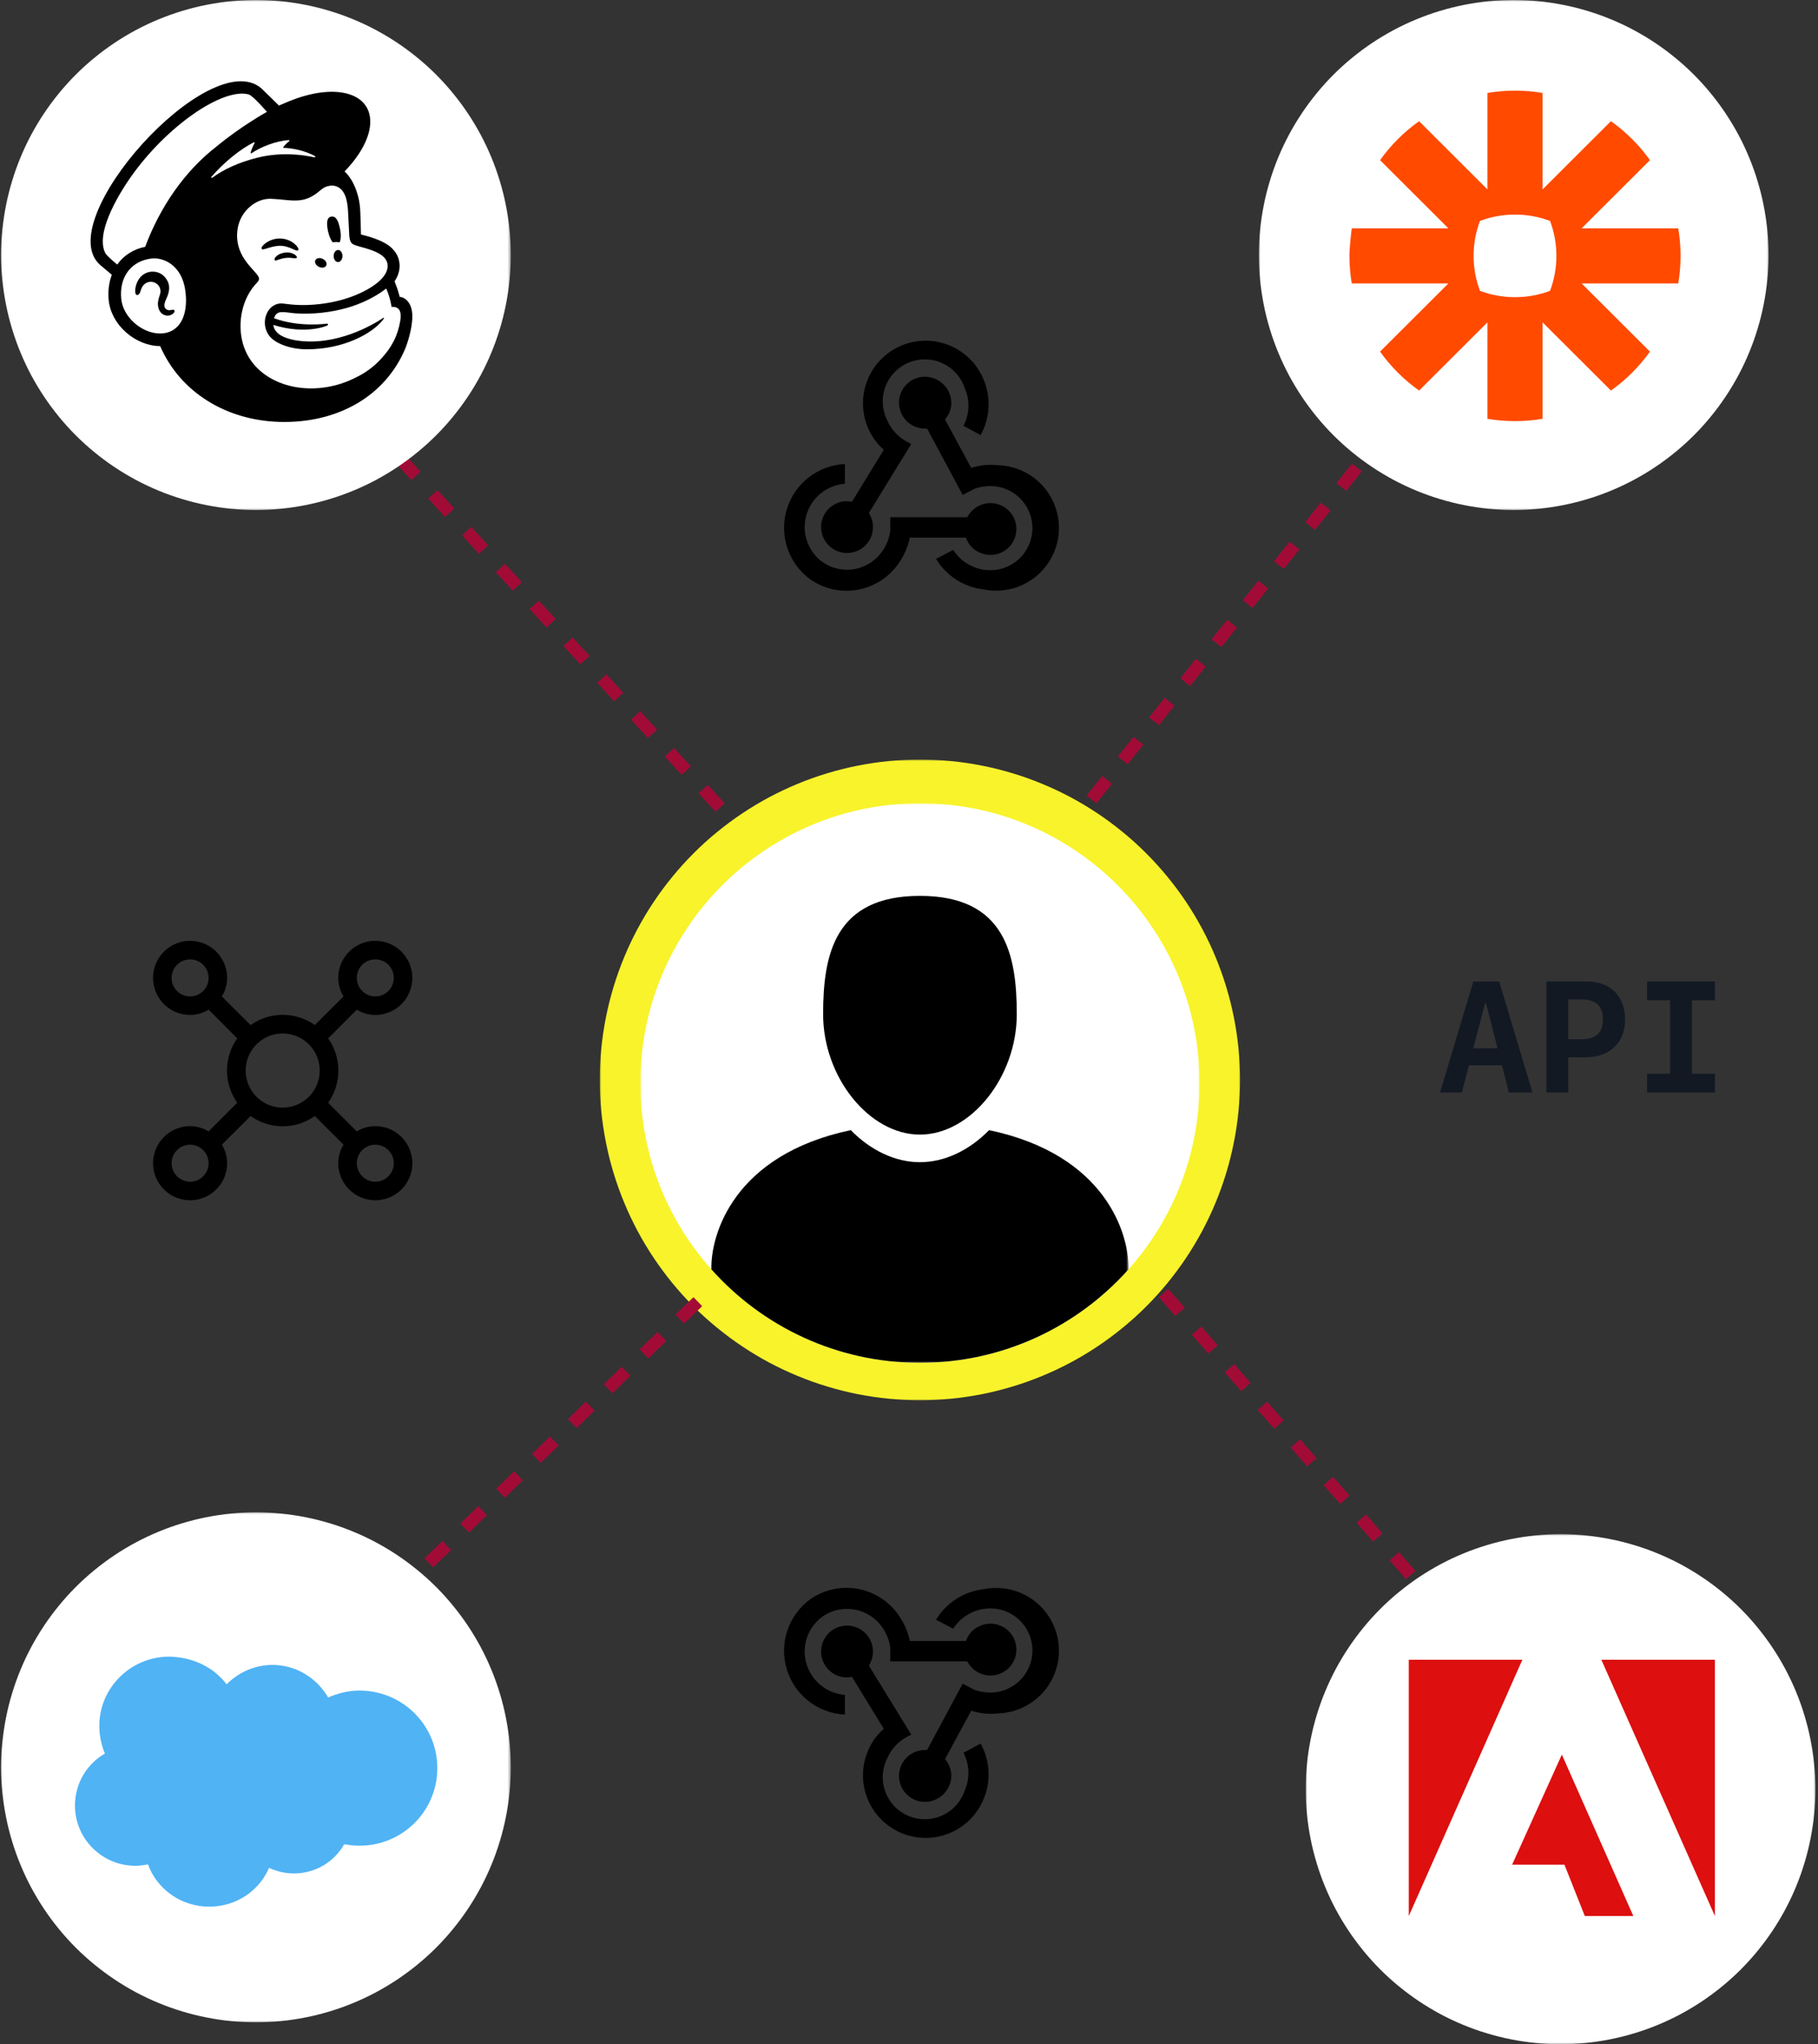
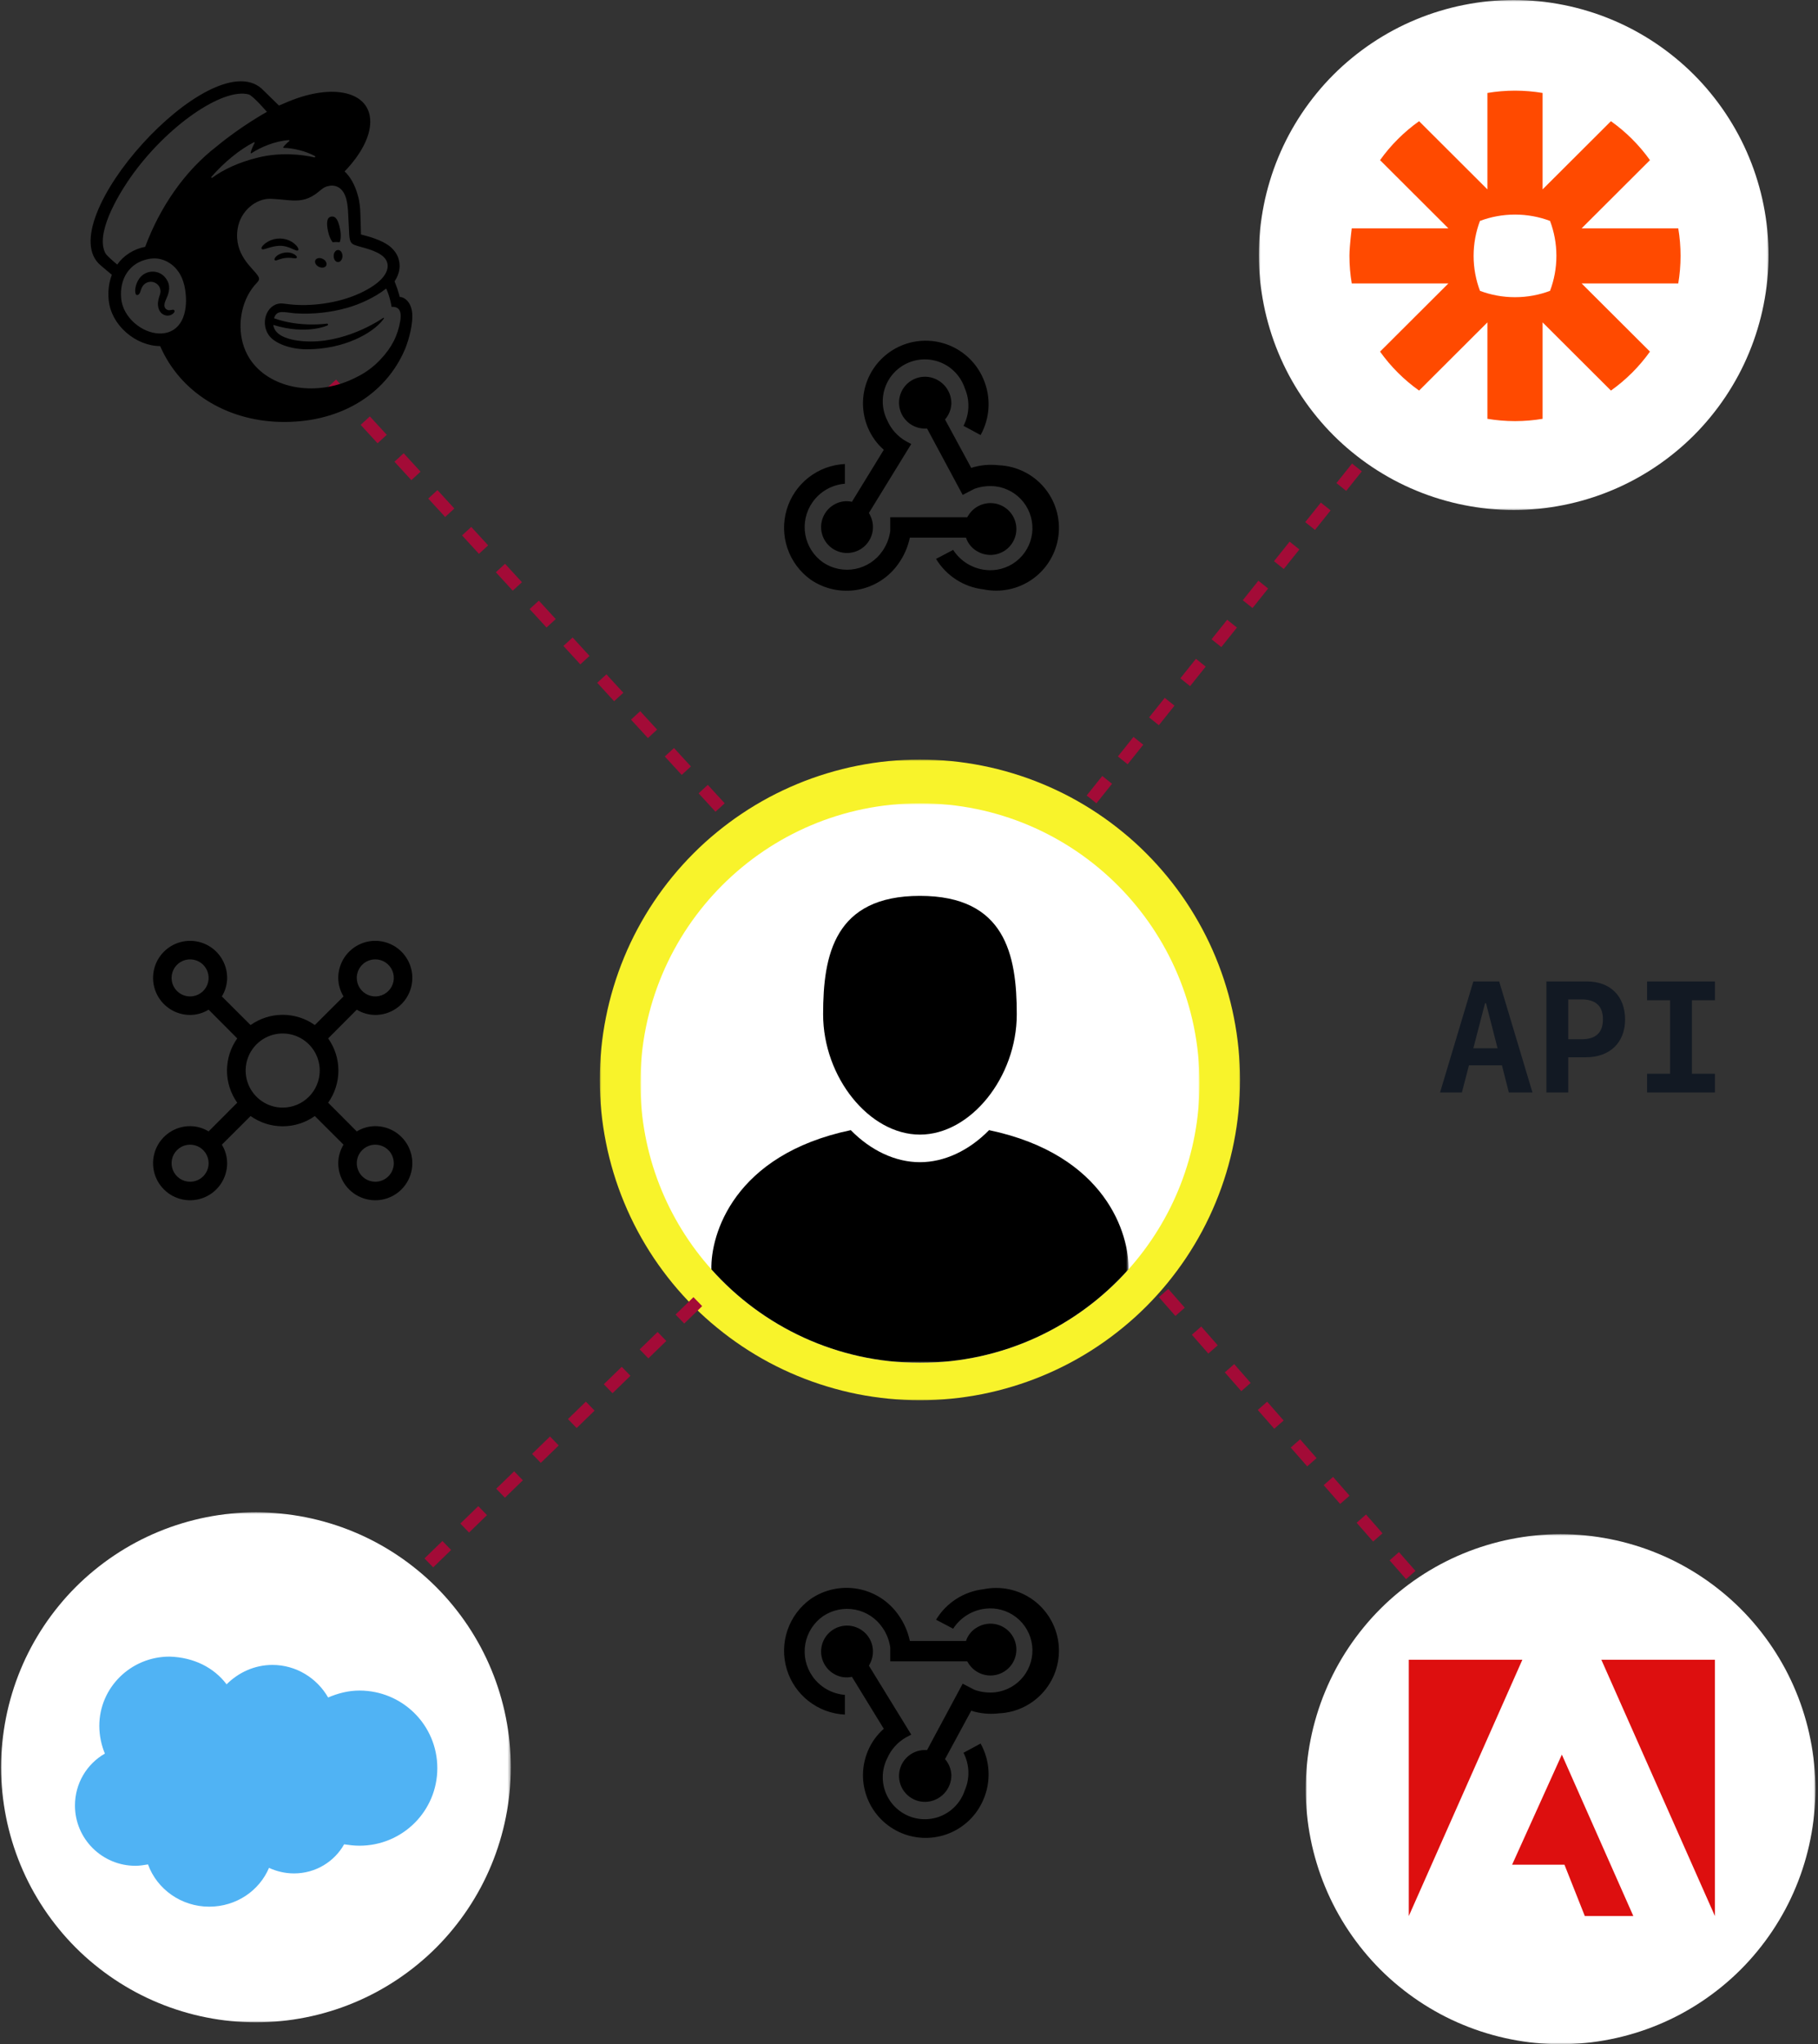
<svg xmlns="http://www.w3.org/2000/svg" width="582" height="654" viewBox="0 0 582 654" fill="none">
  <rect x="0" y="0" width="582" height="654" fill="#333333" stroke="none" />
  <mask id="mask0_2400_2063" style="mask-type:luminance" maskUnits="userSpaceOnUse" x="192" y="243" width="206" height="206">
    <path d="M192 243H397.43V448.43H192V243Z" fill="white" />
  </mask>
  <g mask="url(#mask0_2400_2063)">
    <path d="M396.977 345.495C396.977 348.842 396.812 352.189 396.483 355.536C396.154 358.883 395.66 362.189 395.002 365.481C394.357 368.773 393.534 372.024 392.56 375.248C391.586 378.458 390.461 381.613 389.172 384.713C387.896 387.813 386.456 390.844 384.878 393.807C383.287 396.77 381.572 399.637 379.707 402.436C377.841 405.22 375.839 407.909 373.712 410.515C371.586 413.108 369.337 415.59 366.963 417.963C364.59 420.337 362.108 422.586 359.501 424.712C356.909 426.839 354.22 428.841 351.422 430.707C348.637 432.572 345.757 434.301 342.807 435.878C339.844 437.456 336.813 438.896 333.713 440.172C330.613 441.461 327.458 442.586 324.234 443.56C321.024 444.534 317.773 445.357 314.481 446.015C311.189 446.66 307.87 447.154 304.536 447.483C301.189 447.812 297.842 447.977 294.482 447.977C291.135 447.977 287.788 447.812 284.441 447.483C281.107 447.154 277.788 446.66 274.496 446.015C271.203 445.357 267.952 444.534 264.743 443.56C261.519 442.586 258.364 441.461 255.264 440.172C252.164 438.896 249.132 437.456 246.169 435.878C243.22 434.301 240.34 432.572 237.555 430.707C234.757 428.841 232.068 426.839 229.476 424.712C226.869 422.586 224.386 420.337 222.013 417.963C219.64 415.59 217.391 413.108 215.264 410.515C213.138 407.909 211.136 405.22 209.27 402.436C207.404 399.637 205.69 396.77 204.099 393.807C202.521 390.844 201.081 387.813 199.805 384.713C198.516 381.613 197.391 378.458 196.417 375.248C195.443 372.024 194.62 368.773 193.975 365.481C193.317 362.189 192.823 358.883 192.494 355.536C192.165 352.189 192 348.842 192 345.495C192 342.135 192.165 338.788 192.494 335.441C192.823 332.107 193.317 328.788 193.975 325.496C194.62 322.203 195.443 318.952 196.417 315.743C197.391 312.533 198.516 309.378 199.805 306.264C201.081 303.164 202.521 300.132 204.099 297.183C205.69 294.22 207.404 291.34 209.27 288.555C211.136 285.757 213.138 283.068 215.264 280.476C217.391 277.883 219.64 275.4 222.013 273.027C224.386 270.64 226.869 268.391 229.476 266.264C232.068 264.138 234.757 262.136 237.555 260.27C240.34 258.404 243.22 256.69 246.169 255.099C249.132 253.521 252.164 252.095 255.264 250.805C258.364 249.516 261.519 248.391 264.743 247.417C267.952 246.443 271.203 245.62 274.496 244.975C277.788 244.317 281.107 243.823 284.441 243.494C287.788 243.165 291.135 243 294.482 243C297.842 243 301.189 243.165 304.536 243.494C307.87 243.823 311.189 244.317 314.481 244.975C317.773 245.62 321.024 246.443 324.234 247.417C327.458 248.391 330.613 249.516 333.713 250.805C336.813 252.095 339.844 253.521 342.807 255.099C345.757 256.69 348.637 258.404 351.422 260.27C354.22 262.136 356.909 264.138 359.501 266.264C362.108 268.391 364.59 270.64 366.963 273.027C369.337 275.4 371.586 277.883 373.712 280.476C375.839 283.068 377.841 285.757 379.707 288.555C381.572 291.34 383.287 294.22 384.878 297.183C386.456 300.132 387.896 303.164 389.172 306.264C390.461 309.378 391.586 312.533 392.56 315.743C393.534 318.952 394.357 322.203 395.002 325.496C395.66 328.788 396.154 332.107 396.483 335.441C396.812 338.788 396.977 342.135 396.977 345.495Z" fill="#F8F32B" />
  </g>
  <mask id="mask1_2400_2063" style="mask-type:luminance" maskUnits="userSpaceOnUse" x="205" y="257" width="179" height="179">
    <path d="M205 257H384V436H205V257Z" fill="white" />
  </mask>
  <g mask="url(#mask1_2400_2063)">
    <path d="M384.01 346.5C384.01 369.401 375.411 390.288 361.268 406.107C344.874 424.455 321.041 436 294.5 436C267.969 436 244.117 424.455 227.742 406.107C213.589 390.288 205 369.401 205 346.5C205 297.069 245.069 257 294.5 257C343.931 257 384.01 297.069 384.01 346.5Z" fill="white" />
  </g>
  <path d="M294.5 362.994C310.725 362.994 325.503 344.636 325.503 324.483C325.503 305.44 321.814 286.616 294.5 286.616C267.185 286.616 263.506 305.44 263.506 324.483C263.506 344.636 278.274 362.994 294.5 362.994Z" fill="black" />
  <mask id="mask2_2400_2063" style="mask-type:luminance" maskUnits="userSpaceOnUse" x="226" y="360" width="136" height="76">
    <path d="M226.77 360.018H361.337V436H226.77V360.018Z" fill="white" />
  </mask>
  <g mask="url(#mask2_2400_2063)">
    <path d="M361.266 406.108C344.872 424.456 321.039 436 294.498 436C267.968 436 244.115 424.456 227.74 406.108C227.453 395.059 234.822 369.441 272.361 361.566C278.788 368.122 286.693 371.821 294.498 371.821C302.314 371.821 310.209 368.122 316.635 361.566C354.185 369.441 361.544 395.059 361.266 406.108Z" fill="black" />
  </g>
  <line x1="349.438" y1="255.751" x2="461.438" y2="115.751" stroke="#A30B37" stroke-width="4" stroke-dasharray="8 8" />
  <mask id="mask3_2400_2063" style="mask-type:luminance" maskUnits="userSpaceOnUse" x="403" y="0" width="164" height="164">
    <path d="M403 0H566.52V163.498H403V0Z" fill="white" />
  </mask>
  <g mask="url(#mask3_2400_2063)">
    <path d="M566.16 81.585C566.16 84.25 566.029 86.914 565.767 89.578C565.505 92.231 565.112 94.874 564.588 97.494C564.074 100.115 563.419 102.702 562.644 105.257C561.869 107.823 560.974 110.335 559.947 112.802C558.932 115.27 557.785 117.683 556.53 120.042C555.263 122.389 553.898 124.682 552.413 126.899C550.928 129.126 549.334 131.266 547.642 133.33C545.949 135.404 544.159 137.381 542.27 139.27C540.381 141.159 538.404 142.949 536.33 144.642C534.266 146.334 532.126 147.928 529.899 149.413C527.682 150.898 525.389 152.263 523.042 153.53C520.683 154.785 518.27 155.932 515.802 156.947C513.335 157.974 510.823 158.869 508.257 159.644C505.702 160.419 503.115 161.074 500.494 161.588C497.874 162.112 495.231 162.505 492.578 162.767C489.914 163.029 487.25 163.16 484.585 163.16C481.91 163.16 479.246 163.029 476.582 162.767C473.929 162.505 471.286 162.112 468.666 161.588C466.045 161.074 463.458 160.419 460.903 159.644C458.337 158.869 455.825 157.974 453.358 156.947C450.89 155.932 448.477 154.785 446.118 153.53C443.771 152.263 441.478 150.898 439.261 149.413C437.034 147.928 434.894 146.334 432.83 144.642C430.756 142.949 428.779 141.159 426.89 139.27C425.001 137.381 423.211 135.404 421.518 133.33C419.826 131.266 418.232 129.126 416.747 126.899C415.262 124.682 413.897 122.389 412.63 120.042C411.375 117.683 410.228 115.27 409.213 112.802C408.186 110.335 407.291 107.823 406.516 105.257C405.741 102.702 405.085 100.115 404.572 97.494C404.048 94.874 403.655 92.231 403.393 89.578C403.131 86.914 403 84.25 403 81.585C403 78.91 403.131 76.246 403.393 73.582C403.655 70.929 404.048 68.286 404.572 65.666C405.085 63.045 405.741 60.458 406.516 57.903C407.291 55.337 408.186 52.825 409.213 50.358C410.228 47.89 411.375 45.477 412.63 43.118C413.897 40.771 415.262 38.478 416.747 36.261C418.232 34.034 419.826 31.894 421.518 29.83C423.211 27.756 425.001 25.779 426.89 23.89C428.779 22.001 430.756 20.211 432.83 18.518C434.894 16.826 437.034 15.232 439.261 13.747C441.478 12.262 443.771 10.897 446.118 9.63C448.477 8.375 450.89 7.228 453.358 6.213C455.825 5.186 458.337 4.291 460.903 3.516C463.458 2.741 466.045 2.086 468.666 1.572C471.286 1.048 473.929 0.655 476.582 0.393C479.246 0.131 481.91 0 484.585 0C487.25 0 489.914 0.131 492.578 0.393C495.231 0.655 497.874 1.048 500.494 1.572C503.115 2.086 505.702 2.741 508.257 3.516C510.823 4.291 513.335 5.186 515.802 6.213C518.27 7.228 520.683 8.375 523.042 9.63C525.389 10.897 527.682 12.262 529.899 13.747C532.126 15.232 534.266 16.826 536.33 18.518C538.404 20.211 540.381 22.001 542.27 23.89C544.159 25.779 545.949 27.756 547.642 29.83C549.334 31.894 550.928 34.034 552.413 36.261C553.898 38.478 555.263 40.771 556.53 43.118C557.785 45.477 558.932 47.89 559.947 50.358C560.974 52.825 561.869 55.337 562.644 57.903C563.419 60.458 564.074 63.045 564.588 65.666C565.112 68.286 565.505 70.929 565.767 73.582C566.029 76.246 566.16 78.91 566.16 81.585Z" fill="white" />
  </g>
  <path d="M485.033 29C488.027 29.006 490.972 29.259 493.834 29.737V60.593L515.71 38.774C518.126 40.49 520.386 42.398 522.476 44.483C524.567 46.568 526.486 48.828 528.206 51.237L506.33 73.056H537.266C537.746 75.911 538 78.837 538 81.829V81.901C538 84.893 537.746 87.824 537.266 90.679H506.324L528.206 112.493C526.486 114.902 524.567 117.162 522.482 119.247H522.476C520.386 121.331 518.126 123.245 515.716 124.956L493.834 103.137V133.993C490.977 134.471 488.032 134.724 485.038 134.73H484.962C481.966 134.724 479.033 134.471 476.171 133.993V103.137L454.296 124.956C449.464 121.529 445.241 117.311 441.799 112.493L463.676 90.679H432.739C432.254 87.819 432 84.876 432 81.884V81.731C432.005 80.954 432.056 80.005 432.129 79.024L432.151 78.729C432.368 75.967 432.739 73.056 432.739 73.056H463.676L441.799 51.237C443.514 48.828 445.428 46.573 447.518 44.494L447.528 44.483C449.614 42.398 451.879 40.49 454.296 38.774L476.171 60.593V29.737C479.033 29.259 481.973 29.006 484.972 29H485.033ZM485.028 68.651H484.977C481.04 68.651 477.269 69.371 473.783 70.68C472.477 74.151 471.754 77.913 471.748 81.84V81.89C471.754 85.817 472.477 89.579 473.789 93.049C477.269 94.359 481.04 95.079 484.977 95.079H485.028C488.965 95.079 492.736 94.359 496.217 93.049C497.528 89.573 498.252 85.817 498.252 81.89V81.84C498.252 77.913 497.528 74.151 496.217 70.68C492.736 69.371 488.965 68.651 485.028 68.651Z" fill="#FF4A00" />
  <line x1="230.526" y1="258.352" x2="102.047" y2="118.352" stroke="#A30B37" stroke-width="4" stroke-dasharray="8 8" />
  <mask id="mask4_2400_2063" style="mask-type:luminance" maskUnits="userSpaceOnUse" x="0" y="0" width="164" height="164">
    <path d="M163.52 0H-0.001V163.498H163.52V0Z" fill="white" />
  </mask>
  <g mask="url(#mask4_2400_2063)">
-     <path d="M0.36 81.585C0.36 84.25 0.491 86.914 0.753 89.578C1.015 92.231 1.408 94.874 1.932 97.494C2.445 100.115 3.1 102.702 3.875 105.257C4.651 107.823 5.546 110.335 6.572 112.802C7.588 115.27 8.734 117.683 9.99 120.042C11.257 122.389 12.621 124.682 14.106 126.899C15.591 129.126 17.186 131.266 18.878 133.33C20.57 135.404 22.361 137.381 24.25 139.27C26.139 141.159 28.115 142.949 30.19 144.642C32.254 146.334 34.394 147.928 36.621 149.413C38.837 150.898 41.13 152.263 43.478 153.53C45.837 154.785 48.249 155.932 50.717 156.947C53.185 157.974 55.696 158.869 58.262 159.644C60.817 160.419 63.405 161.074 66.025 161.588C68.646 162.112 71.288 162.505 73.942 162.767C76.606 163.029 79.27 163.16 81.934 163.16C84.609 163.16 87.273 163.029 89.938 162.767C92.591 162.505 95.233 162.112 97.854 161.588C100.474 161.074 103.062 160.419 105.617 159.644C108.183 158.869 110.694 157.974 113.162 156.947C115.63 155.932 118.043 154.785 120.401 153.53C122.749 152.263 125.042 150.898 127.258 149.413C129.486 147.928 131.626 146.334 133.689 144.642C135.764 142.949 137.74 141.159 139.629 139.27C141.518 137.381 143.309 135.404 145.001 133.33C146.694 131.266 148.288 129.126 149.773 126.899C151.258 124.682 152.623 122.389 153.889 120.042C155.145 117.683 156.291 115.27 157.307 112.802C158.333 110.335 159.228 107.823 160.004 105.257C160.779 102.702 161.434 100.115 161.947 97.494C162.471 94.874 162.864 92.231 163.126 89.578C163.389 86.914 163.52 84.25 163.52 81.585C163.52 78.91 163.389 76.246 163.126 73.582C162.864 70.929 162.471 68.286 161.947 65.666C161.434 63.045 160.779 60.458 160.004 57.903C159.228 55.337 158.333 52.825 157.307 50.358C156.291 47.89 155.145 45.477 153.889 43.118C152.623 40.771 151.258 38.478 149.773 36.261C148.288 34.034 146.694 31.894 145.001 29.83C143.309 27.756 141.518 25.779 139.629 23.89C137.74 22.001 135.764 20.211 133.689 18.518C131.626 16.826 129.486 15.232 127.258 13.747C125.042 12.262 122.749 10.897 120.401 9.63C118.043 8.375 115.63 7.228 113.162 6.213C110.694 5.186 108.183 4.291 105.617 3.516C103.062 2.741 100.474 2.086 97.854 1.572C95.233 1.048 92.591 0.655 89.938 0.393C87.273 0.131 84.609 0 81.934 0C79.27 0 76.606 0.131 73.942 0.393C71.288 0.655 68.646 1.048 66.025 1.572C63.405 2.086 60.817 2.741 58.262 3.516C55.696 4.291 53.185 5.186 50.717 6.213C48.249 7.228 45.837 8.375 43.478 9.63C41.13 10.897 38.837 12.262 36.621 13.747C34.394 15.232 32.254 16.826 30.19 18.518C28.115 20.211 26.139 22.001 24.25 23.89C22.361 25.779 20.57 27.756 18.878 29.83C17.186 31.894 15.591 34.034 14.106 36.261C12.621 38.478 11.257 40.771 9.99 43.118C8.734 45.477 7.588 47.89 6.572 50.358C5.546 52.825 4.651 55.337 3.875 57.903C3.1 60.458 2.445 63.045 1.932 65.666C1.408 68.286 1.015 70.929 0.753 73.582C0.491 76.246 0.36 78.91 0.36 81.585Z" fill="white" />
-   </g>
+     </g>
  <line x1="372.504" y1="413.681" x2="479.504" y2="535.681" stroke="#A30B37" stroke-width="4" stroke-dasharray="8 8" />
  <mask id="mask5_2400_2063" style="mask-type:luminance" maskUnits="userSpaceOnUse" x="418" y="490" width="164" height="164">
    <path d="M418 654H581.52V490.502H418V654Z" fill="white" />
  </mask>
  <g mask="url(#mask5_2400_2063)">
    <path d="M581.16 572.415C581.16 569.75 581.029 567.086 580.767 564.422C580.505 561.769 580.112 559.126 579.588 556.506C579.074 553.885 578.419 551.298 577.644 548.743C576.869 546.177 575.974 543.665 574.947 541.198C573.932 538.73 572.785 536.317 571.53 533.958C570.263 531.611 568.898 529.318 567.413 527.101C565.928 524.874 564.334 522.734 562.642 520.67C560.949 518.596 559.159 516.619 557.27 514.73C555.381 512.841 553.404 511.051 551.33 509.358C549.266 507.666 547.126 506.072 544.899 504.587C542.682 503.102 540.389 501.737 538.042 500.47C535.683 499.215 533.27 498.068 530.802 497.053C528.335 496.026 525.823 495.131 523.257 494.356C520.702 493.581 518.115 492.926 515.494 492.412C512.874 491.888 510.231 491.495 507.578 491.233C504.914 490.971 502.25 490.84 499.585 490.84C496.91 490.84 494.246 490.971 491.582 491.233C488.929 491.495 486.286 491.888 483.666 492.412C481.045 492.926 478.458 493.581 475.903 494.356C473.337 495.131 470.825 496.026 468.358 497.053C465.89 498.068 463.477 499.215 461.118 500.47C458.771 501.737 456.478 503.102 454.261 504.587C452.034 506.072 449.894 507.666 447.83 509.358C445.756 511.051 443.779 512.841 441.89 514.73C440.001 516.619 438.211 518.596 436.518 520.67C434.826 522.734 433.232 524.874 431.747 527.101C430.262 529.318 428.897 531.611 427.63 533.958C426.375 536.317 425.228 538.73 424.213 541.198C423.186 543.665 422.291 546.177 421.516 548.743C420.741 551.298 420.085 553.885 419.572 556.506C419.048 559.126 418.655 561.769 418.393 564.422C418.131 567.086 418 569.75 418 572.415C418 575.09 418.131 577.754 418.393 580.418C418.655 583.071 419.048 585.714 419.572 588.334C420.085 590.955 420.741 593.542 421.516 596.097C422.291 598.663 423.186 601.175 424.213 603.642C425.228 606.11 426.375 608.523 427.63 610.882C428.897 613.229 430.262 615.522 431.747 617.739C433.232 619.966 434.826 622.106 436.518 624.17C438.211 626.244 440.001 628.221 441.89 630.11C443.779 631.999 445.756 633.789 447.83 635.482C449.894 637.174 452.034 638.768 454.261 640.253C456.478 641.738 458.771 643.103 461.118 644.37C463.477 645.625 465.89 646.772 468.358 647.787C470.825 648.814 473.337 649.709 475.903 650.484C478.458 651.259 481.045 651.915 483.666 652.428C486.286 652.952 488.929 653.345 491.582 653.607C494.246 653.869 496.91 654 499.585 654C502.25 654 504.914 653.869 507.578 653.607C510.231 653.345 512.874 652.952 515.494 652.428C518.115 651.915 520.702 651.259 523.257 650.484C525.823 649.709 528.335 648.814 530.802 647.787C533.27 646.772 535.683 645.625 538.042 644.37C540.389 643.103 542.682 641.738 544.899 640.253C547.126 638.768 549.266 637.174 551.33 635.482C553.404 633.789 555.381 631.999 557.27 630.11C559.159 628.221 560.949 626.244 562.642 624.17C564.334 622.106 565.928 619.966 567.413 617.739C568.898 615.522 570.263 613.229 571.53 610.882C572.785 608.523 573.932 606.11 574.947 603.642C575.974 601.175 576.869 598.663 577.644 596.097C578.419 593.542 579.074 590.955 579.588 588.334C580.112 585.714 580.505 583.071 580.767 580.418C581.029 577.754 581.16 575.09 581.16 572.415Z" fill="white" />
  </g>
  <line x1="223.393" y1="416.435" x2="104.913" y2="531.435" stroke="#A30B37" stroke-width="4" stroke-dasharray="8 8" />
  <mask id="mask6_2400_2063" style="mask-type:luminance" maskUnits="userSpaceOnUse" x="0" y="483" width="164" height="164">
    <path d="M163.52 647H-0.001V483.502H163.52V647Z" fill="white" />
  </mask>
  <g mask="url(#mask6_2400_2063)">
    <path d="M0.36 565.415C0.36 562.75 0.491 560.086 0.753 557.422C1.015 554.769 1.408 552.126 1.932 549.506C2.445 546.885 3.1 544.298 3.875 541.743C4.651 539.177 5.546 536.665 6.572 534.198C7.588 531.73 8.734 529.317 9.99 526.958C11.257 524.611 12.621 522.318 14.106 520.101C15.591 517.874 17.186 515.734 18.878 513.67C20.57 511.596 22.361 509.619 24.25 507.73C26.139 505.841 28.115 504.051 30.19 502.358C32.254 500.666 34.394 499.072 36.621 497.587C38.837 496.102 41.13 494.737 43.478 493.47C45.837 492.215 48.249 491.068 50.717 490.053C53.185 489.026 55.696 488.131 58.262 487.356C60.817 486.581 63.405 485.926 66.025 485.412C68.646 484.888 71.288 484.495 73.942 484.233C76.606 483.971 79.27 483.84 81.934 483.84C84.609 483.84 87.273 483.971 89.938 484.233C92.591 484.495 95.233 484.888 97.854 485.412C100.474 485.926 103.062 486.581 105.617 487.356C108.183 488.131 110.694 489.026 113.162 490.053C115.63 491.068 118.043 492.215 120.401 493.47C122.749 494.737 125.042 496.102 127.258 497.587C129.486 499.072 131.626 500.666 133.689 502.358C135.764 504.051 137.74 505.841 139.629 507.73C141.518 509.619 143.309 511.596 145.001 513.67C146.694 515.734 148.288 517.874 149.773 520.101C151.258 522.318 152.623 524.611 153.889 526.958C155.145 529.317 156.291 531.73 157.307 534.198C158.333 536.665 159.228 539.177 160.004 541.743C160.779 544.298 161.434 546.885 161.947 549.506C162.471 552.126 162.864 554.769 163.126 557.422C163.389 560.086 163.52 562.75 163.52 565.415C163.52 568.09 163.389 570.754 163.126 573.418C162.864 576.071 162.471 578.714 161.947 581.334C161.434 583.955 160.779 586.542 160.004 589.097C159.228 591.663 158.333 594.175 157.307 596.642C156.291 599.11 155.145 601.523 153.889 603.882C152.623 606.229 151.258 608.522 149.773 610.739C148.288 612.966 146.694 615.106 145.001 617.17C143.309 619.244 141.518 621.221 139.629 623.11C137.74 624.999 135.764 626.789 133.689 628.482C131.626 630.174 129.486 631.768 127.258 633.253C125.042 634.738 122.749 636.103 120.401 637.37C118.043 638.625 115.63 639.772 113.162 640.787C110.694 641.814 108.183 642.709 105.617 643.484C103.062 644.259 100.474 644.915 97.854 645.428C95.233 645.952 92.591 646.345 89.938 646.607C87.273 646.869 84.609 647 81.934 647C79.27 647 76.606 646.869 73.942 646.607C71.288 646.345 68.646 645.952 66.025 645.428C63.405 644.915 60.817 644.259 58.262 643.484C55.696 642.709 53.185 641.814 50.717 640.787C48.249 639.772 45.837 638.625 43.478 637.37C41.13 636.103 38.837 634.738 36.621 633.253C34.394 631.768 32.254 630.174 30.19 628.482C28.115 626.789 26.139 624.999 24.25 623.11C22.361 621.221 20.57 619.244 18.878 617.17C17.186 615.106 15.591 612.966 14.106 610.739C12.621 608.522 11.257 606.229 9.99 603.882C8.734 601.523 7.588 599.11 6.572 596.642C5.546 594.175 4.651 591.663 3.875 589.097C3.1 586.542 2.445 583.955 1.932 581.334C1.408 578.714 1.015 576.071 0.753 573.418C0.491 570.754 0.36 568.09 0.36 565.415Z" fill="white" />
  </g>
  <path d="M512.642 531H549V613L512.642 531ZM487.358 531H451V613L487.358 531ZM500 561.35L522.883 613H507.35L500.833 596.57H484.075L500 561.35Z" fill="#DD0F0F" />
  <path d="M471.661 335.372L475.404 320.968H475.724L479.417 335.372H471.661ZM483.037 349.53H490.596L479.934 314H471.661L461 349.53H467.993L470.258 340.838H480.821L483.037 349.53Z" fill="#121923" />
  <path d="M495.053 314V349.53H502.046V338.253H507.708C515.366 338.253 520.241 333.55 520.241 326.163C520.241 318.703 515.514 314 508.054 314H495.053ZM502.046 319.737H506.281C510.86 319.737 513.15 321.855 513.15 326.114C513.15 330.399 510.86 332.491 506.281 332.491H502.046V319.737Z" fill="#121923" />
  <path d="M549 349.53V343.522H541.638V320.008H549V314H527.283V320.008H534.645V343.522H527.283V349.53H549Z" fill="#121923" />
  <path d="M287.608 180.345C284.542 184.732 279.863 187.727 274.594 188.678C269.324 189.628 263.892 188.456 259.484 185.418C256.045 182.939 253.462 179.454 252.093 175.444C250.725 171.434 250.639 167.097 251.847 163.036C253.055 158.975 255.497 155.39 258.835 152.777C262.173 150.164 266.242 148.653 270.478 148.453V154.761C268.404 154.924 266.392 155.547 264.59 156.585C262.788 157.623 261.239 159.049 260.058 160.76C257.974 163.762 257.166 167.468 257.811 171.065C258.457 174.662 260.503 177.856 263.502 179.948C266.519 181.972 270.216 182.718 273.783 182.024C277.35 181.329 280.495 179.25 282.531 176.243C283.842 174.348 284.689 172.172 285.003 169.891V165.48H309.64L309.949 164.994C310.789 163.59 312.025 162.465 313.503 161.761C314.981 161.058 316.635 160.806 318.255 161.039C319.876 161.271 321.391 161.978 322.611 163.069C323.831 164.16 324.701 165.587 325.111 167.17C325.521 168.754 325.453 170.424 324.916 171.969C324.378 173.514 323.396 174.866 322.091 175.854C320.787 176.843 319.219 177.424 317.585 177.525C315.951 177.625 314.323 177.24 312.907 176.419C311.17 175.466 309.86 173.889 309.243 172.008H291.273C290.645 175.011 289.397 177.851 287.608 180.345ZM319.751 148.85C322.525 148.966 325.245 149.655 327.74 150.874C330.234 152.093 332.448 153.816 334.242 155.933C336.037 158.05 337.372 160.516 338.165 163.175C338.957 165.834 339.189 168.628 338.846 171.381C338.503 174.134 337.593 176.786 336.172 179.17C334.752 181.554 332.852 183.618 330.593 185.231C328.334 186.844 325.765 187.972 323.048 188.543C320.33 189.114 317.524 189.117 314.806 188.55C311.704 188.188 308.726 187.122 306.101 185.432C303.476 183.742 301.273 181.474 299.662 178.801L305.137 175.934C306.269 177.686 307.774 179.167 309.544 180.273C311.315 181.378 313.307 182.081 315.38 182.33C317.136 182.547 318.919 182.417 320.625 181.946C322.331 181.475 323.928 180.673 325.324 179.585C326.72 178.498 327.888 177.146 328.761 175.607C329.634 174.069 330.196 172.374 330.413 170.619C330.631 168.863 330.5 167.083 330.029 165.378C329.557 163.673 328.754 162.078 327.666 160.683C326.577 159.288 325.224 158.121 323.684 157.249C322.145 156.377 320.448 155.816 318.691 155.599C316.408 155.342 314.097 155.614 311.936 156.393L308.183 158.334L296.792 137.116H295.821C293.619 137.04 291.538 136.093 290.035 134.484C289.291 133.688 288.711 132.752 288.329 131.732C287.947 130.711 287.769 129.626 287.807 128.536C287.845 127.447 288.097 126.376 288.549 125.385C289.001 124.393 289.644 123.5 290.441 122.756C292.052 121.255 294.193 120.454 296.395 120.53C298.608 120.622 300.699 121.571 302.224 123.177C303.749 124.783 304.587 126.919 304.563 129.132C304.479 131.004 303.763 132.792 302.532 134.205L310.92 149.688C313.77 148.783 316.781 148.497 319.751 148.85ZM277.851 136.851C276.825 134.427 276.286 131.825 276.267 129.193C276.247 126.56 276.747 123.95 277.737 121.511C278.727 119.072 280.188 116.851 282.037 114.976C283.886 113.101 286.087 111.609 288.514 110.583C290.94 109.558 293.545 109.02 296.179 109.001C298.814 108.981 301.426 109.48 303.868 110.469C306.309 111.459 308.532 112.918 310.409 114.766C312.285 116.613 313.779 118.812 314.806 121.236C316.045 124.096 316.611 127.203 316.457 130.315C316.304 133.428 315.437 136.465 313.923 139.189L308.448 136.234C309.408 134.383 309.943 132.341 310.011 130.258C310.08 128.174 309.682 126.101 308.845 124.192C308.263 122.436 307.324 120.82 306.088 119.443C304.852 118.067 303.346 116.96 301.662 116.191C299.979 115.422 298.155 115.008 296.304 114.975C294.454 114.942 292.616 115.291 290.906 115.999C289.197 116.707 287.651 117.76 286.367 119.091C285.083 120.423 284.087 122.005 283.442 123.738C282.797 125.471 282.516 127.319 282.618 129.165C282.719 131.012 283.201 132.817 284.032 134.469C285.247 137.274 287.338 139.611 289.993 141.13L291.714 142.057L278.16 164.112C278.334 164.376 278.482 164.657 278.602 164.95C279.326 166.412 279.602 168.056 279.397 169.674C279.191 171.293 278.512 172.815 277.444 174.049C276.377 175.284 274.969 176.177 273.396 176.616C271.823 177.055 270.156 177.021 268.602 176.517C267.049 176.014 265.679 175.064 264.663 173.787C263.647 172.51 263.031 170.961 262.892 169.335C262.753 167.71 263.097 166.079 263.881 164.648C264.664 163.217 265.853 162.048 267.299 161.289C268.959 160.392 270.888 160.126 272.729 160.539L282.928 143.909C280.725 141.969 278.989 139.557 277.851 136.851Z" fill="black" />
  <path d="M287.608 516.655C284.542 512.268 279.863 509.273 274.594 508.322C269.324 507.372 263.892 508.544 259.484 511.582C256.045 514.061 253.462 517.546 252.093 521.556C250.725 525.566 250.639 529.903 251.847 533.964C253.055 538.025 255.497 541.61 258.835 544.223C262.173 546.836 266.242 548.347 270.478 548.547V542.239C268.404 542.076 266.392 541.453 264.59 540.415C262.788 539.377 261.239 537.951 260.058 536.24C257.974 533.238 257.166 529.532 257.811 525.935C258.457 522.338 260.503 519.144 263.502 517.052C266.519 515.028 270.216 514.282 273.783 514.976C277.35 515.671 280.495 517.75 282.531 520.757C283.842 522.652 284.689 524.828 285.003 527.109V531.52H309.64L309.949 532.006C310.789 533.41 312.025 534.535 313.503 535.239C314.981 535.942 316.635 536.194 318.255 535.961C319.876 535.729 321.391 535.022 322.611 533.931C323.831 532.84 324.701 531.413 325.111 529.83C325.521 528.246 325.453 526.576 324.916 525.031C324.378 523.486 323.396 522.134 322.091 521.146C320.787 520.157 319.219 519.576 317.585 519.475C315.951 519.375 314.323 519.76 312.907 520.581C311.17 521.534 309.86 523.111 309.243 524.992H291.273C290.645 521.989 289.397 519.149 287.608 516.655ZM319.751 548.15C322.525 548.034 325.245 547.345 327.74 546.126C330.234 544.907 332.448 543.184 334.242 541.067C336.037 538.95 337.372 536.484 338.165 533.825C338.957 531.166 339.189 528.372 338.846 525.619C338.503 522.866 337.593 520.214 336.172 517.83C334.752 515.446 332.852 513.382 330.593 511.769C328.334 510.156 325.765 509.028 323.048 508.457C320.33 507.886 317.524 507.883 314.806 508.45C311.704 508.812 308.726 509.878 306.101 511.568C303.476 513.258 301.273 515.526 299.662 518.199L305.137 521.066C306.269 519.314 307.774 517.833 309.544 516.727C311.315 515.622 313.307 514.919 315.38 514.67C317.136 514.453 318.919 514.583 320.625 515.054C322.331 515.525 323.928 516.327 325.324 517.415C326.72 518.502 327.888 519.854 328.761 521.393C329.634 522.931 330.196 524.626 330.413 526.381C330.631 528.137 330.5 529.917 330.029 531.622C329.557 533.327 328.754 534.922 327.666 536.317C326.577 537.712 325.224 538.879 323.684 539.751C322.145 540.623 320.448 541.184 318.691 541.401C316.408 541.658 314.097 541.386 311.936 540.607L308.183 538.666L296.792 559.884H295.821C293.619 559.96 291.538 560.907 290.035 562.516C289.291 563.312 288.711 564.248 288.329 565.268C287.947 566.289 287.769 567.374 287.807 568.464C287.845 569.553 288.097 570.624 288.549 571.615C289.001 572.607 289.644 573.5 290.441 574.244C292.052 575.745 294.193 576.546 296.395 576.47C298.608 576.378 300.699 575.429 302.224 573.823C303.749 572.217 304.587 570.081 304.563 567.868C304.479 565.996 303.763 564.208 302.532 562.795L310.92 547.312C313.77 548.217 316.781 548.503 319.751 548.15ZM277.851 560.149C276.825 562.573 276.286 565.175 276.267 567.807C276.247 570.44 276.747 573.05 277.737 575.489C278.727 577.928 280.188 580.149 282.037 582.024C283.886 583.899 286.087 585.391 288.514 586.417C290.94 587.442 293.545 587.98 296.179 587.999C298.814 588.019 301.426 587.52 303.868 586.531C306.309 585.541 308.532 584.082 310.409 582.234C312.285 580.387 313.779 578.188 314.806 575.764C316.045 572.904 316.611 569.797 316.457 566.685C316.304 563.572 315.437 560.535 313.923 557.811L308.448 560.766C309.408 562.617 309.943 564.659 310.011 566.742C310.08 568.826 309.682 570.899 308.845 572.808C308.263 574.564 307.324 576.18 306.088 577.557C304.852 578.933 303.346 580.04 301.662 580.809C299.979 581.578 298.155 581.992 296.304 582.025C294.454 582.058 292.616 581.709 290.906 581.001C289.197 580.293 287.651 579.24 286.367 577.909C285.083 576.577 284.087 574.995 283.442 573.262C282.797 571.529 282.516 569.681 282.618 567.835C282.719 565.988 283.201 564.183 284.032 562.531C285.247 559.726 287.338 557.389 289.993 555.87L291.714 554.943L278.16 532.888C278.334 532.624 278.482 532.343 278.602 532.05C279.326 530.588 279.602 528.944 279.397 527.326C279.191 525.707 278.512 524.185 277.444 522.951C276.377 521.716 274.969 520.823 273.396 520.384C271.823 519.945 270.156 519.979 268.602 520.483C267.049 520.986 265.679 521.936 264.663 523.213C263.647 524.49 263.031 526.039 262.892 527.665C262.753 529.29 263.097 530.921 263.881 532.352C264.664 533.783 265.853 534.952 267.299 535.711C268.959 536.608 270.888 536.874 272.729 536.461L282.928 553.091C280.725 555.031 278.989 557.443 277.851 560.149Z" fill="black" />
  <path d="M120.143 360.286C118.049 360.296 115.999 360.88 114.214 361.975L105.055 352.786C107.186 349.78 108.331 346.185 108.331 342.5C108.331 338.815 107.186 335.22 105.055 332.214L114.214 323.025C115.999 324.12 118.049 324.704 120.143 324.714C122.488 324.714 124.78 324.019 126.73 322.716C128.68 321.413 130.2 319.561 131.097 317.395C131.995 315.228 132.23 312.844 131.772 310.544C131.315 308.244 130.185 306.131 128.527 304.473C126.869 302.815 124.756 301.685 122.456 301.228C120.156 300.77 117.772 301.005 115.605 301.903C113.439 302.8 111.587 304.32 110.284 306.27C108.981 308.22 108.286 310.512 108.286 312.857C108.296 314.951 108.88 317.001 109.975 318.786L100.786 327.945C97.78 325.814 94.185 324.669 90.5 324.669C86.815 324.669 83.22 325.814 80.214 327.945L71.025 318.786C72.12 317.001 72.704 314.951 72.714 312.857C72.714 310.512 72.019 308.22 70.716 306.27C69.413 304.32 67.561 302.8 65.395 301.903C63.228 301.005 60.844 300.77 58.544 301.228C56.244 301.685 54.131 302.815 52.473 304.473C50.815 306.131 49.685 308.244 49.228 310.544C48.77 312.844 49.005 315.228 49.903 317.395C50.8 319.561 52.32 321.413 54.27 322.716C56.22 324.019 58.512 324.714 60.857 324.714C62.951 324.704 65.001 324.12 66.786 323.025L75.945 332.214C73.814 335.22 72.669 338.815 72.669 342.5C72.669 346.185 73.814 349.78 75.945 352.786L66.786 361.975C65.001 360.88 62.951 360.296 60.857 360.286C58.512 360.286 56.22 360.981 54.27 362.284C52.32 363.587 50.8 365.439 49.903 367.605C49.005 369.772 48.77 372.156 49.228 374.456C49.685 376.756 50.815 378.869 52.473 380.527C54.131 382.185 56.244 383.315 58.544 383.772C60.844 384.23 63.228 383.995 65.395 383.097C67.561 382.2 69.413 380.68 70.716 378.73C72.019 376.78 72.714 374.488 72.714 372.143C72.704 370.049 72.12 367.999 71.025 366.214L80.214 357.055C83.22 359.186 86.815 360.331 90.5 360.331C94.185 360.331 97.78 359.186 100.786 357.055L109.975 366.214C108.88 367.999 108.296 370.049 108.286 372.143C108.286 374.488 108.981 376.78 110.284 378.73C111.587 380.68 113.439 382.2 115.605 383.097C117.772 383.995 120.156 384.23 122.456 383.772C124.756 383.315 126.869 382.185 128.527 380.527C130.185 378.869 131.315 376.756 131.772 374.456C132.23 372.156 131.995 369.772 131.097 367.605C130.2 365.439 128.68 363.587 126.73 362.284C124.78 360.981 122.488 360.286 120.143 360.286ZM120.143 306.929C121.315 306.929 122.462 307.276 123.437 307.928C124.412 308.579 125.171 309.505 125.62 310.588C126.069 311.672 126.186 312.864 125.958 314.014C125.729 315.164 125.164 316.22 124.335 317.049C123.506 317.878 122.449 318.443 121.299 318.672C120.149 318.901 118.957 318.783 117.874 318.334C116.791 317.886 115.865 317.126 115.213 316.151C114.562 315.176 114.214 314.03 114.214 312.857C114.214 311.285 114.839 309.777 115.951 308.665C117.063 307.553 118.57 306.929 120.143 306.929ZM54.929 312.857C54.929 311.685 55.276 310.538 55.928 309.563C56.579 308.588 57.505 307.829 58.588 307.38C59.672 306.931 60.864 306.814 62.014 307.042C63.164 307.271 64.22 307.836 65.049 308.665C65.878 309.494 66.443 310.551 66.672 311.701C66.901 312.851 66.783 314.043 66.334 315.126C65.886 316.209 65.126 317.135 64.151 317.787C63.176 318.438 62.03 318.786 60.857 318.786C59.285 318.786 57.777 318.161 56.665 317.049C55.553 315.937 54.929 314.43 54.929 312.857ZM60.857 378.071C59.685 378.071 58.538 377.724 57.563 377.072C56.589 376.421 55.829 375.495 55.38 374.412C54.931 373.328 54.814 372.136 55.042 370.986C55.271 369.836 55.836 368.78 56.665 367.951C57.494 367.122 58.55 366.557 59.7 366.328C60.851 366.099 62.043 366.217 63.126 366.666C64.209 367.114 65.135 367.874 65.787 368.849C66.438 369.824 66.786 370.97 66.786 372.143C66.786 373.715 66.161 375.223 65.049 376.335C63.938 377.447 62.429 378.071 60.857 378.071ZM90.5 354.357C88.155 354.357 85.862 353.662 83.912 352.359C81.963 351.056 80.443 349.204 79.545 347.038C78.648 344.871 78.413 342.487 78.871 340.187C79.328 337.887 80.457 335.774 82.116 334.116C83.774 332.457 85.887 331.328 88.187 330.871C90.487 330.413 92.871 330.648 95.037 331.545C97.204 332.443 99.056 333.963 100.359 335.913C101.662 337.862 102.357 340.155 102.357 342.5C102.357 345.645 101.108 348.661 98.884 350.884C96.661 353.108 93.645 354.357 90.5 354.357ZM120.143 378.071C118.97 378.071 117.824 377.724 116.849 377.072C115.874 376.421 115.114 375.495 114.666 374.412C114.217 373.328 114.099 372.136 114.328 370.986C114.557 369.836 115.122 368.78 115.951 367.951C116.78 367.122 117.836 366.557 118.986 366.328C120.136 366.099 121.328 366.217 122.412 366.666C123.495 367.114 124.421 367.874 125.072 368.849C125.724 369.824 126.071 370.97 126.071 372.143C126.071 373.715 125.447 375.223 124.335 376.335C123.223 377.447 121.715 378.071 120.143 378.071Z" fill="black" />
  <path d="M106.481 77.493C107.23 77.405 107.996 77.405 108.742 77.493C109.153 76.57 109.225 74.956 108.849 73.219C108.315 70.63 107.582 69.05 106.05 69.299C104.534 69.547 104.482 71.427 105.016 74.016C105.338 75.47 105.872 76.73 106.477 77.493H106.481ZM93.434 79.551C94.522 80.031 95.179 80.348 95.449 80.065C95.61 79.888 95.572 79.568 95.305 79.142C94.772 78.273 93.666 77.384 92.489 76.891C90.029 75.862 87.196 76.199 85.04 77.776C84.308 78.307 83.634 79.053 83.723 79.496C83.757 79.639 83.866 79.745 84.116 79.779C84.722 79.85 86.806 78.805 89.232 78.645C90.925 78.539 92.349 79.07 93.437 79.551H93.434ZM91.244 80.794C89.817 81.025 89.05 81.485 88.554 81.911C88.109 82.282 87.86 82.708 87.86 82.994L87.966 83.26L88.198 83.348C88.52 83.348 89.232 83.045 89.232 83.045C90.693 82.514 92.26 82.337 93.793 82.585C94.505 82.657 94.843 82.708 95.004 82.463C95.038 82.391 95.093 82.248 94.949 82.02C94.628 81.472 93.184 80.562 91.244 80.794ZM102.08 85.368C103.042 85.828 104.096 85.651 104.434 84.959C104.79 84.251 104.291 83.29 103.329 82.831C102.368 82.35 101.314 82.548 100.958 83.239C100.619 83.948 101.119 84.888 102.08 85.368ZM108.263 79.976C107.48 79.959 106.819 80.811 106.819 81.891C106.802 82.957 107.408 83.825 108.192 83.842C108.975 83.859 109.618 83.008 109.636 81.945C109.653 80.879 109.03 79.993 108.263 79.976ZM55.777 99.241C55.582 99.009 55.261 99.081 54.956 99.152C54.706 99.207 54.456 99.241 54.224 99.258C53.69 99.258 53.191 99.009 52.886 98.583C52.53 98.035 52.547 97.218 52.941 96.295L53.119 95.869C53.762 94.469 54.795 92.126 53.618 89.891C52.746 88.205 51.302 87.16 49.553 86.945C47.877 86.731 46.22 87.316 45.06 88.543C43.333 90.44 43.066 93.032 43.404 93.955C43.528 94.292 43.726 94.38 43.866 94.397C44.15 94.431 44.578 94.22 44.865 93.491L44.937 93.26C45.06 92.868 45.293 92.143 45.649 91.574C46.611 90.12 48.554 89.711 49.998 90.668C51.209 91.448 51.692 92.94 51.175 94.34C50.908 95.085 50.463 96.468 50.569 97.623C50.764 99.946 52.191 100.869 53.474 100.974C54.723 101.029 55.596 100.317 55.829 99.803C55.952 99.5 55.846 99.323 55.774 99.234L55.777 99.241ZM127.973 95C127.918 94.823 127.617 93.689 127.189 92.34L126.316 90.017C128.027 87.463 128.062 85.174 127.832 83.88C127.583 82.282 126.922 80.916 125.571 79.516C124.233 78.096 121.471 76.642 117.588 75.562L115.555 75.014C115.555 74.925 115.449 70.225 115.36 68.219C115.305 66.764 115.182 64.475 114.47 62.241C113.632 59.206 112.154 56.546 110.316 54.843C115.377 49.612 118.549 43.845 118.532 38.913C118.515 29.387 106.806 26.512 92.369 32.473L89.303 33.767C87.432 31.941 85.577 30.112 83.689 28.287C67.22 13.971 15.753 71.005 32.202 84.878L35.801 87.912C34.84 90.501 34.501 93.287 34.802 96.056C35.196 99.871 37.156 103.526 40.362 106.346C43.391 109.023 47.384 110.726 51.271 110.726C57.669 125.433 72.301 134.462 89.444 134.977C107.853 135.508 123.305 126.904 129.772 111.438C130.2 110.355 132 105.46 132 101.148C132 96.802 129.54 95.01 127.973 95.01V95ZM52.677 106.567C52.126 106.673 51.538 106.71 50.966 106.69C45.423 106.547 39.418 101.564 38.812 95.637C38.152 89.091 41.502 84.07 47.438 82.882C48.26 82.705 49.095 82.65 49.933 82.688C53.266 82.882 58.166 85.419 59.271 92.64C60.27 99.043 58.7 105.556 52.677 106.584V106.567ZM46.477 78.965C42.788 79.673 39.528 81.768 37.529 84.643C36.335 83.668 34.125 81.751 33.734 81.005C30.562 74.973 37.211 63.283 41.844 56.666C53.321 40.344 71.302 27.98 79.627 30.214C80.982 30.606 85.454 35.783 85.454 35.783C85.454 35.783 77.132 40.378 69.413 46.798C59.025 54.782 51.182 66.366 46.477 78.961V78.965ZM104.804 104.139C104.927 104.084 105.02 103.945 104.999 103.818C104.982 103.641 104.838 103.515 104.66 103.536C104.66 103.536 95.962 104.83 87.73 101.816C88.619 98.924 91.008 99.97 94.607 100.256C100.202 100.593 105.817 99.99 111.216 98.464C114.943 97.398 119.825 95.307 123.637 92.309C124.92 95.113 125.365 98.198 125.365 98.198C125.365 98.198 126.364 98.021 127.182 98.536C127.966 99.016 128.537 100.028 128.144 102.599C127.36 107.425 125.293 111.346 121.834 114.963C119.678 117.286 117.112 119.203 114.241 120.603C112.653 121.438 110.997 122.129 109.304 122.698C96.257 126.939 82.908 122.272 78.597 112.248C78.258 111.485 77.974 110.688 77.742 109.871C75.907 103.27 77.457 95.341 82.34 90.358C82.624 90.038 82.929 89.666 82.929 89.186C82.929 88.794 82.679 88.389 82.467 88.086C80.773 85.62 74.874 81.434 76.051 73.307C76.907 67.469 82.022 63.372 86.799 63.604L88.01 63.675C90.077 63.798 91.877 64.067 93.57 64.135C96.421 64.257 98.987 63.852 102.019 61.332C103.035 60.48 103.853 59.734 105.245 59.506C105.389 59.489 105.762 59.346 106.474 59.383C107.223 59.418 107.935 59.649 108.558 60.058C111.001 61.672 111.34 65.576 111.463 68.43C111.535 70.061 111.73 73.999 111.801 75.136C111.962 77.725 112.64 78.1 114.012 78.542C114.795 78.808 115.528 79.002 116.578 79.288C119.805 80.194 121.711 81.114 122.905 82.286C123.637 83.014 123.955 83.794 124.065 84.537C124.458 87.306 121.926 90.712 115.227 93.815C107.901 97.204 99.028 98.055 92.896 97.381L90.741 97.132C85.841 96.475 83.042 102.79 85.981 107.139C87.87 109.925 93.057 111.751 98.224 111.751C110.077 111.751 119.199 106.697 122.587 102.33L122.854 101.938C123.032 101.69 122.888 101.567 122.676 101.707C119.914 103.587 107.6 111.09 94.446 108.839C94.446 108.839 92.842 108.573 91.38 108.004C90.221 107.562 87.798 106.445 87.497 103.958C98.118 107.242 104.801 104.135 104.801 104.135L104.804 104.139ZM67.664 56.594C71.747 51.894 76.77 47.813 81.262 45.524C81.423 45.436 81.584 45.613 81.512 45.756C81.156 46.396 80.462 47.796 80.246 48.825C80.212 48.985 80.39 49.108 80.513 49.019C83.329 47.122 88.195 45.082 92.472 44.816C92.65 44.816 92.739 45.048 92.595 45.153C91.883 45.702 91.257 46.325 90.706 47.033C90.618 47.156 90.706 47.316 90.85 47.316C93.861 47.35 98.087 48.399 100.831 49.942C101.026 50.048 100.903 50.402 100.688 50.351C96.517 49.394 89.69 48.665 82.6 50.405C76.273 51.948 71.445 54.309 67.914 56.88C67.736 57.003 67.521 56.771 67.664 56.594Z" fill="black" />
  <path d="M72.537 538.864C76.323 535.097 81.443 532.659 87.232 532.659C94.802 532.659 101.482 536.87 105.044 543.075C108.161 541.745 111.501 540.859 115.063 540.859C128.868 540.859 140 551.939 140 565.679C140 579.418 128.868 590.499 115.063 590.499C113.282 590.499 111.724 590.277 110.165 590.055C107.048 595.596 101.036 599.363 94.134 599.363C91.24 599.363 88.568 598.698 86.119 597.59C83.002 604.903 75.654 610 66.971 610C58.065 610 50.273 604.46 47.378 596.482C46.042 596.704 44.706 596.925 43.37 596.925C32.683 596.925 24 588.283 24 577.645C24 570.554 27.785 564.349 33.574 561.025C32.461 558.366 31.793 555.263 31.793 552.161C31.793 539.972 41.812 530 54.28 530C62.073 530.222 68.53 533.546 72.537 538.864Z" fill="#50B3F4" />
</svg>